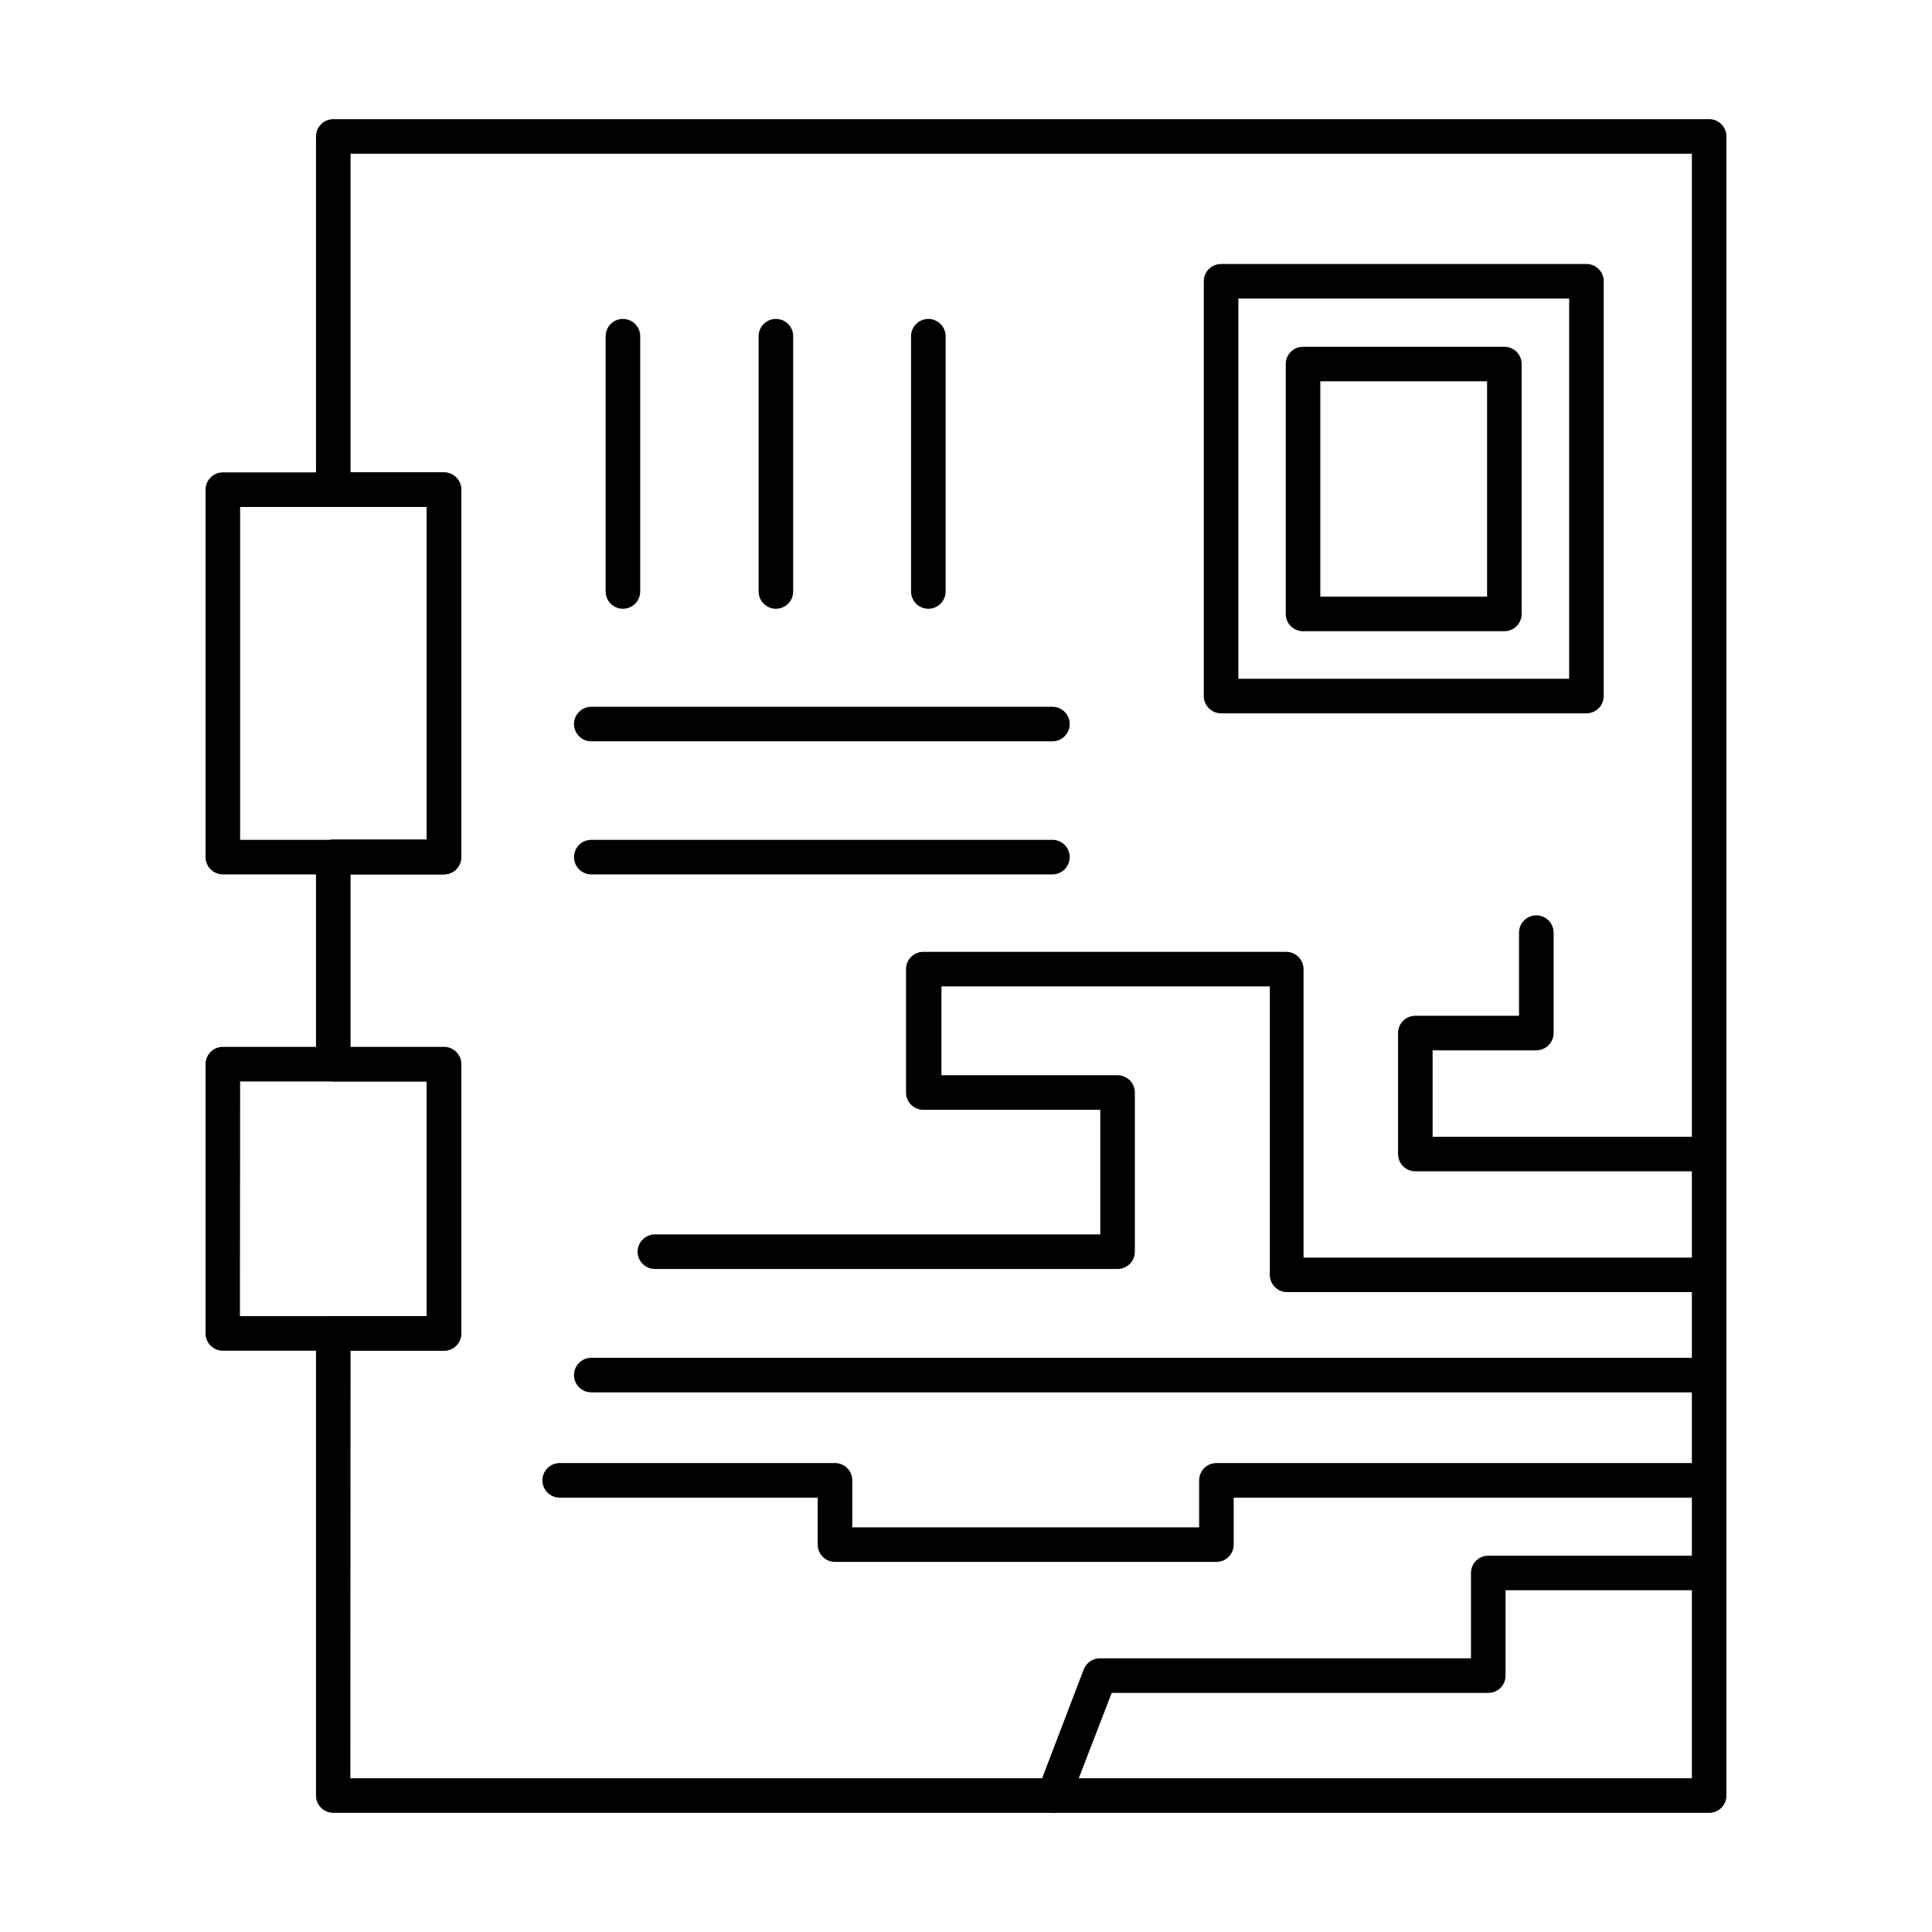
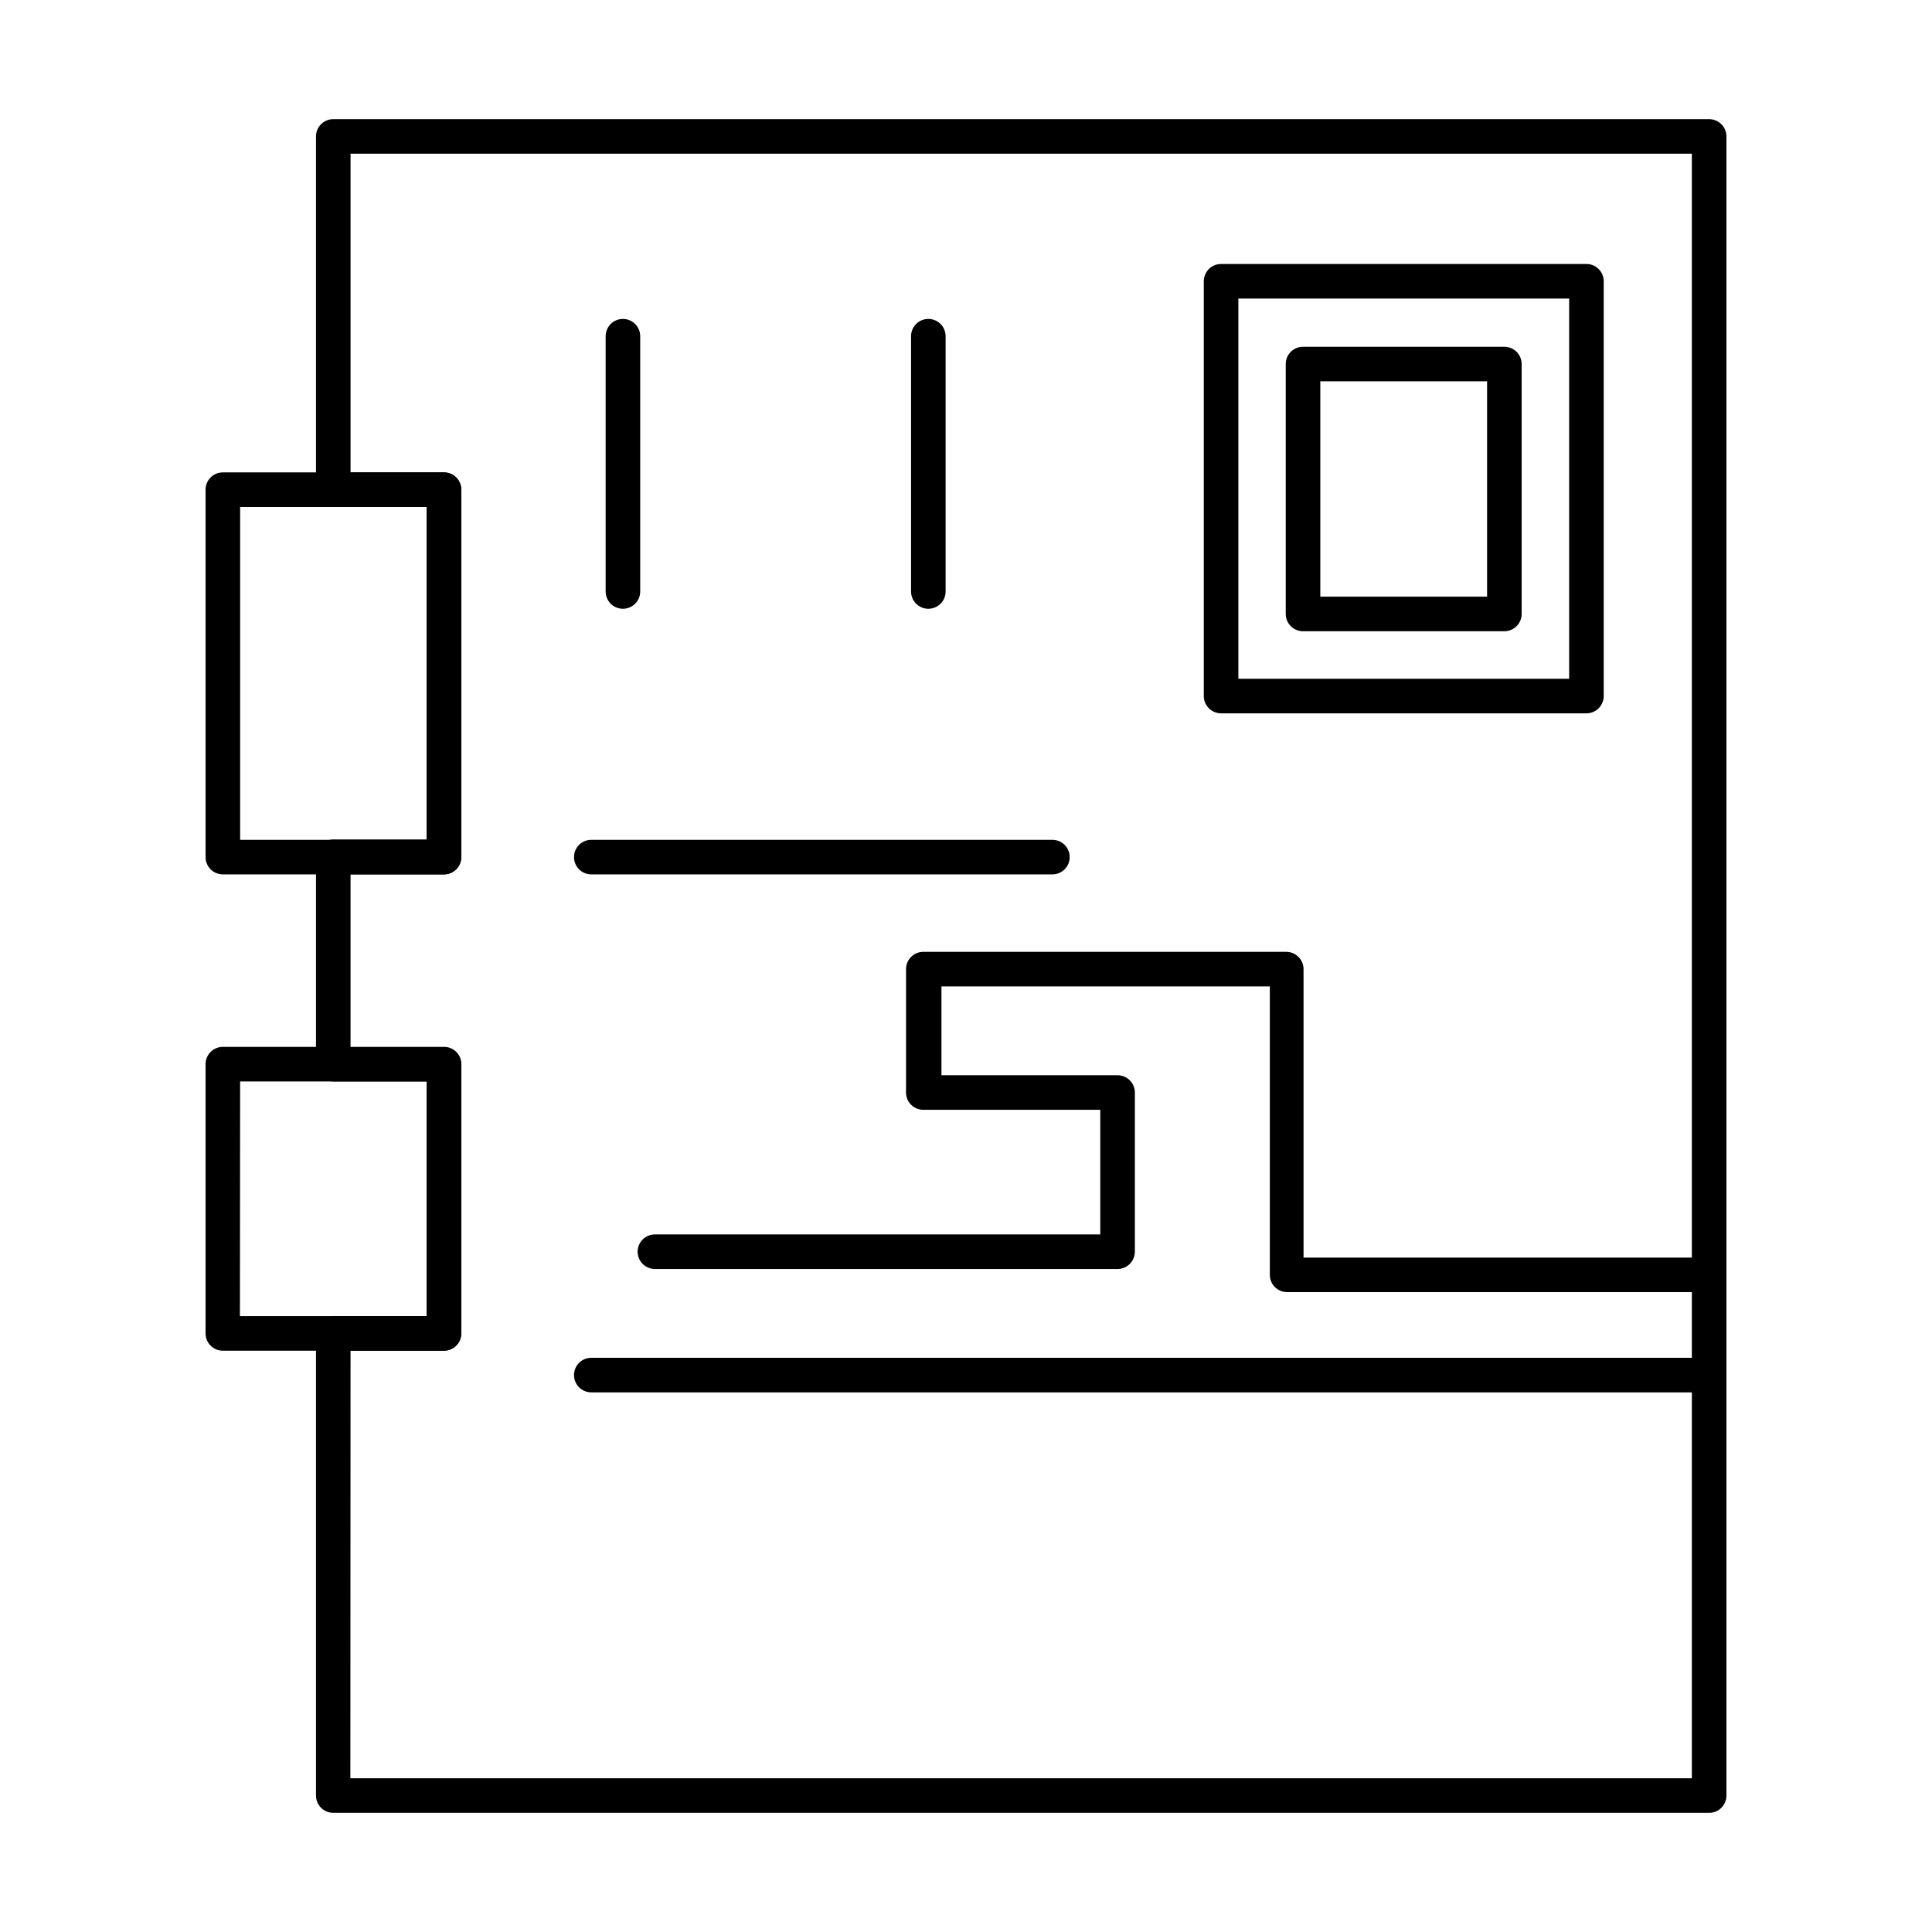
<svg xmlns="http://www.w3.org/2000/svg" fill="#000000" width="800px" height="800px" version="1.1" viewBox="144 144 512 512">
  <g>
    <path d="m596.94 624.42h-364.62c-2.527 0-4.578-2.051-4.578-4.578v-122.47c0-2.531 2.051-4.578 4.578-4.578h24.734v-62.199h-24.734c-2.527 0-4.578-2.051-4.578-4.582v-54.961c0-2.527 2.051-4.578 4.578-4.578h24.734v-88.121h-24.734c-2.527 0-4.578-2.051-4.578-4.582v-93.613c0-2.531 2.051-4.582 4.578-4.582h364.62c1.215 0 2.379 0.484 3.238 1.34 0.859 0.859 1.344 2.027 1.344 3.242v439.69c0 1.215-0.484 2.379-1.344 3.238-0.859 0.859-2.023 1.34-3.238 1.34zm-360.09-9.16h355.51v-430.53h-355.46v84.457h24.734-0.004c1.215 0 2.383 0.48 3.238 1.34 0.859 0.859 1.344 2.023 1.344 3.238v97.375c0 1.215-0.484 2.379-1.344 3.238-0.855 0.859-2.023 1.34-3.238 1.34h-24.734v45.801h24.734c1.215 0 2.383 0.484 3.238 1.344 0.859 0.859 1.344 2.023 1.344 3.238v71.266c0 1.215-0.484 2.379-1.344 3.238-0.855 0.859-2.023 1.344-3.238 1.344h-24.734z" />
    <path d="m261.63 375.72h-58.578c-2.531 0-4.578-2.051-4.578-4.578v-97.375c0-2.527 2.047-4.578 4.578-4.578h58.625c1.215 0 2.379 0.48 3.238 1.34s1.344 2.023 1.344 3.238v97.375c0 1.223-0.492 2.394-1.359 3.254-0.867 0.859-2.047 1.336-3.269 1.324zm-53.996-9.16h49.465v-88.211h-49.465z" />
    <path d="m261.63 501.95h-58.578c-2.531 0-4.578-2.051-4.578-4.582v-71.359c0-2.527 2.047-4.578 4.578-4.578h58.625c1.215 0 2.379 0.48 3.238 1.34 0.859 0.859 1.344 2.023 1.344 3.238v71.359c0 1.223-0.492 2.394-1.359 3.254-0.867 0.859-2.047 1.34-3.269 1.328zm-54.047-9.16h49.465l0.004-62.199h-49.418z" />
    <path d="m564.42 333.04h-96.82c-2.531 0-4.582-2.051-4.582-4.582v-109.92c0-2.527 2.051-4.578 4.582-4.578h96.82c1.215 0 2.383 0.48 3.242 1.34 0.855 0.859 1.34 2.023 1.34 3.238v109.92c0 1.215-0.484 2.379-1.34 3.238-0.859 0.859-2.027 1.344-3.242 1.344zm-92.242-9.16h87.664v-100.76h-87.664z" />
    <path d="m542.67 311.28h-53.359c-2.527 0-4.578-2.051-4.578-4.578v-66.23c0-2.527 2.051-4.578 4.578-4.578h53.359c1.215 0 2.379 0.48 3.238 1.34s1.344 2.023 1.344 3.238v66.23c0 1.215-0.484 2.379-1.344 3.238s-2.023 1.34-3.238 1.34zm-48.777-9.16h44.199v-57.066h-44.199z" />
    <path d="m596.94 486.43h-111.84c-2.531 0-4.582-2.051-4.582-4.582v-76.441h-87.023v23.543h46.672c1.215 0 2.383 0.48 3.242 1.34 0.855 0.859 1.34 2.023 1.34 3.238v42.184c0 1.215-0.484 2.379-1.34 3.238-0.859 0.859-2.027 1.344-3.242 1.344h-122.61c-2.531 0-4.582-2.051-4.582-4.582 0-2.527 2.051-4.578 4.582-4.578h118.03v-33.023h-46.898c-2.531 0-4.582-2.051-4.582-4.582v-32.699c0-2.531 2.051-4.582 4.582-4.582h96.184-0.004c1.215 0 2.379 0.484 3.238 1.344 0.859 0.855 1.344 2.023 1.344 3.238v76.441h107.49c2.531 0 4.582 2.051 4.582 4.578 0 2.531-2.051 4.582-4.582 4.582z" />
    <path d="m596.94 512.99h-296.24c-2.531 0-4.582-2.051-4.582-4.578 0-2.531 2.051-4.582 4.582-4.582h296.24c2.531 0 4.582 2.051 4.582 4.582 0 2.527-2.051 4.578-4.582 4.578z" />
-     <path d="m466.36 557.92h-101.08c-2.531 0-4.578-2.047-4.578-4.578v-12.457h-68.383c-2.527 0-4.578-2.051-4.578-4.582 0-2.527 2.051-4.578 4.578-4.578h72.961c1.215 0 2.379 0.48 3.238 1.34s1.344 2.023 1.344 3.238v12.457h91.922v-12.457c0-2.527 2.051-4.578 4.578-4.578h130.58c2.531 0 4.582 2.051 4.582 4.578 0 2.531-2.051 4.582-4.582 4.582h-126v12.457c0 1.215-0.484 2.379-1.344 3.238-0.859 0.859-2.023 1.34-3.238 1.34z" />
-     <path d="m423.31 624.42c-0.566 0.004-1.129-0.102-1.648-0.32-2.348-0.914-3.516-3.555-2.613-5.906l12.137-31.738v-0.004c0.672-1.793 2.391-2.984 4.309-2.977h98.332v-22.625c0-2.531 2.051-4.582 4.582-4.582h58.531c2.531 0 4.582 2.051 4.582 4.582 0 2.527-2.051 4.578-4.582 4.578h-53.953v22.629c0 1.215-0.48 2.379-1.34 3.238-0.859 0.859-2.023 1.34-3.238 1.34h-99.801l-11.129 28.855c-0.668 1.73-2.316 2.887-4.168 2.93z" />
-     <path d="m596.94 454.41h-77.859c-2.531 0-4.582-2.051-4.582-4.582v-32.062 0.004c0-2.531 2.051-4.582 4.582-4.582h27.48v-22.027c0-2.531 2.051-4.582 4.578-4.582 2.531 0 4.582 2.051 4.582 4.582v26.609c0 1.215-0.484 2.379-1.344 3.238-0.859 0.859-2.023 1.34-3.238 1.34h-27.48v22.902h73.281c2.531 0 4.582 2.051 4.582 4.578 0 2.531-2.051 4.582-4.582 4.582z" />
    <path d="m309.08 305.33c-2.527 0-4.578-2.051-4.578-4.582v-67.645c0-2.531 2.051-4.582 4.578-4.582 2.531 0 4.582 2.051 4.582 4.582v67.645c0 1.215-0.484 2.383-1.34 3.242-0.859 0.855-2.027 1.34-3.242 1.34z" />
-     <path d="m349.62 305.33c-2.527 0-4.578-2.051-4.578-4.582v-67.645c0-2.531 2.051-4.582 4.578-4.582 2.531 0 4.582 2.051 4.582 4.582v67.645c0 1.215-0.484 2.383-1.344 3.242-0.859 0.855-2.023 1.34-3.238 1.34z" />
    <path d="m390.02 305.33c-2.531 0-4.582-2.051-4.582-4.582v-67.645c0-2.531 2.051-4.582 4.582-4.582 2.527 0 4.578 2.051 4.578 4.582v67.645c0 1.215-0.48 2.383-1.34 3.242-0.859 0.855-2.023 1.34-3.238 1.34z" />
-     <path d="m422.9 340.46h-122.2c-2.531 0-4.582-2.051-4.582-4.578 0-2.531 2.051-4.582 4.582-4.582h122.2c2.531 0 4.582 2.051 4.582 4.582 0 2.527-2.051 4.578-4.582 4.578z" />
    <path d="m422.9 375.72h-122.2c-2.531 0-4.582-2.051-4.582-4.578 0-2.531 2.051-4.582 4.582-4.582h122.2c2.531 0 4.582 2.051 4.582 4.582 0 2.527-2.051 4.578-4.582 4.578z" />
  </g>
</svg>